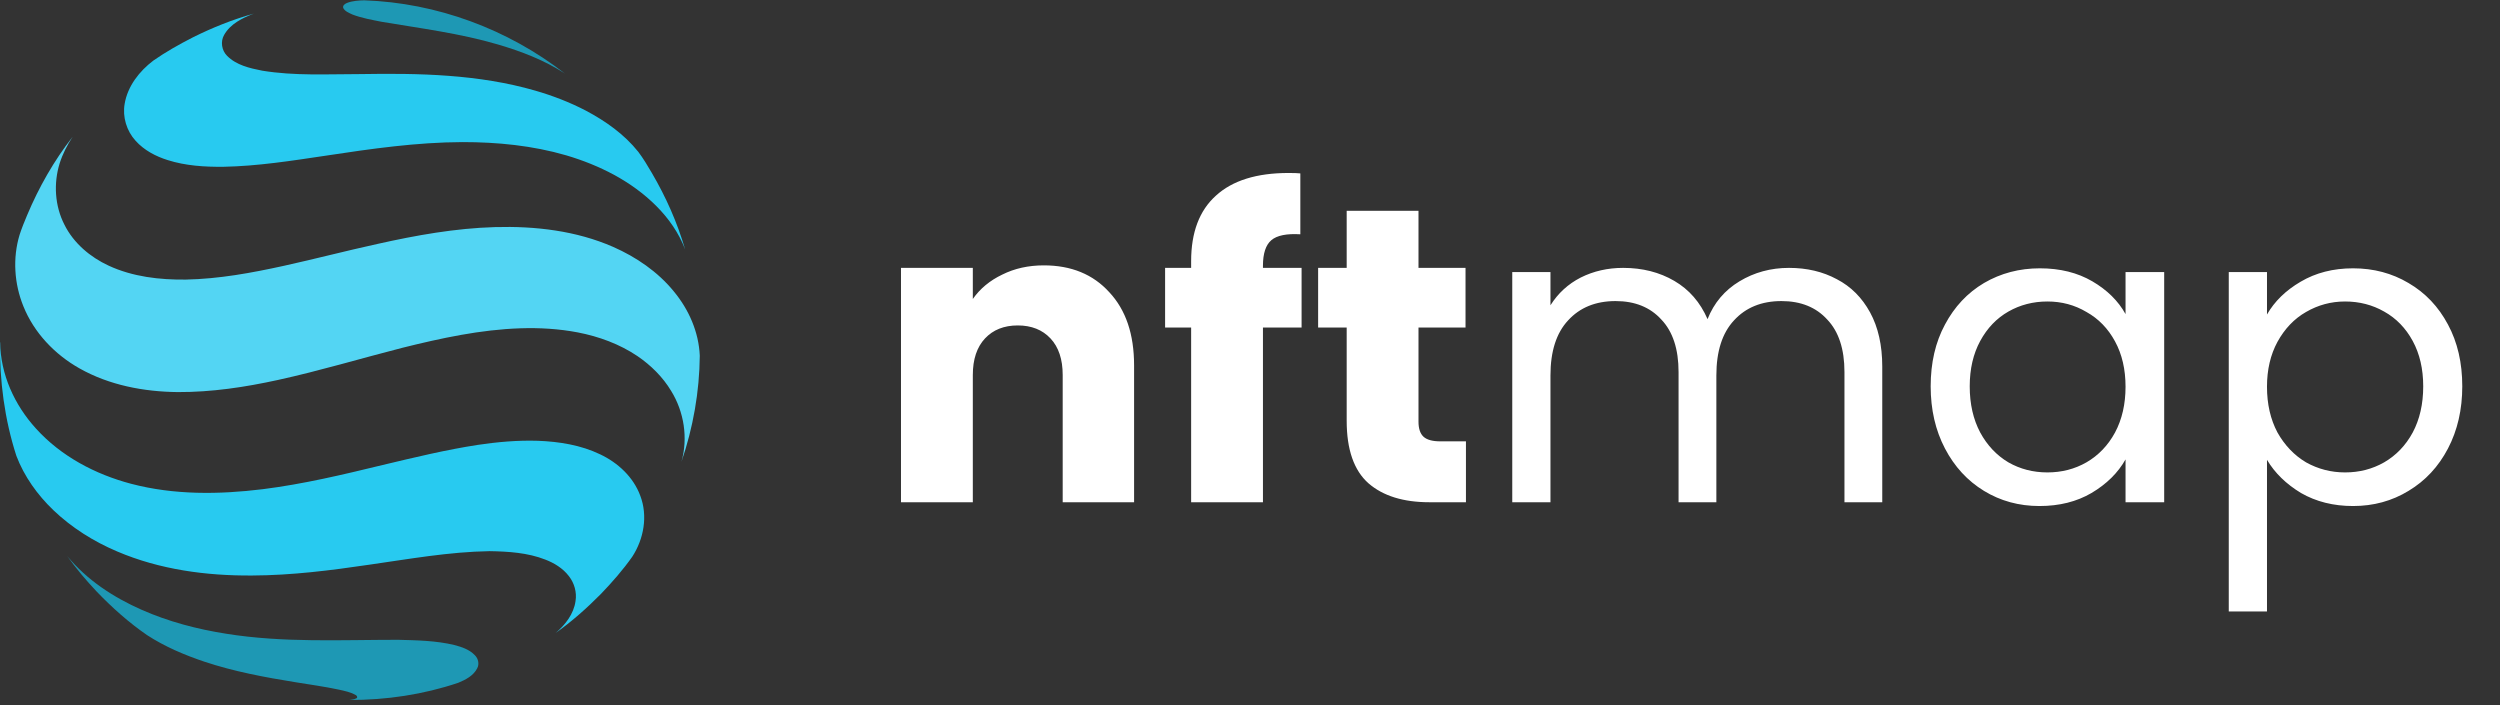
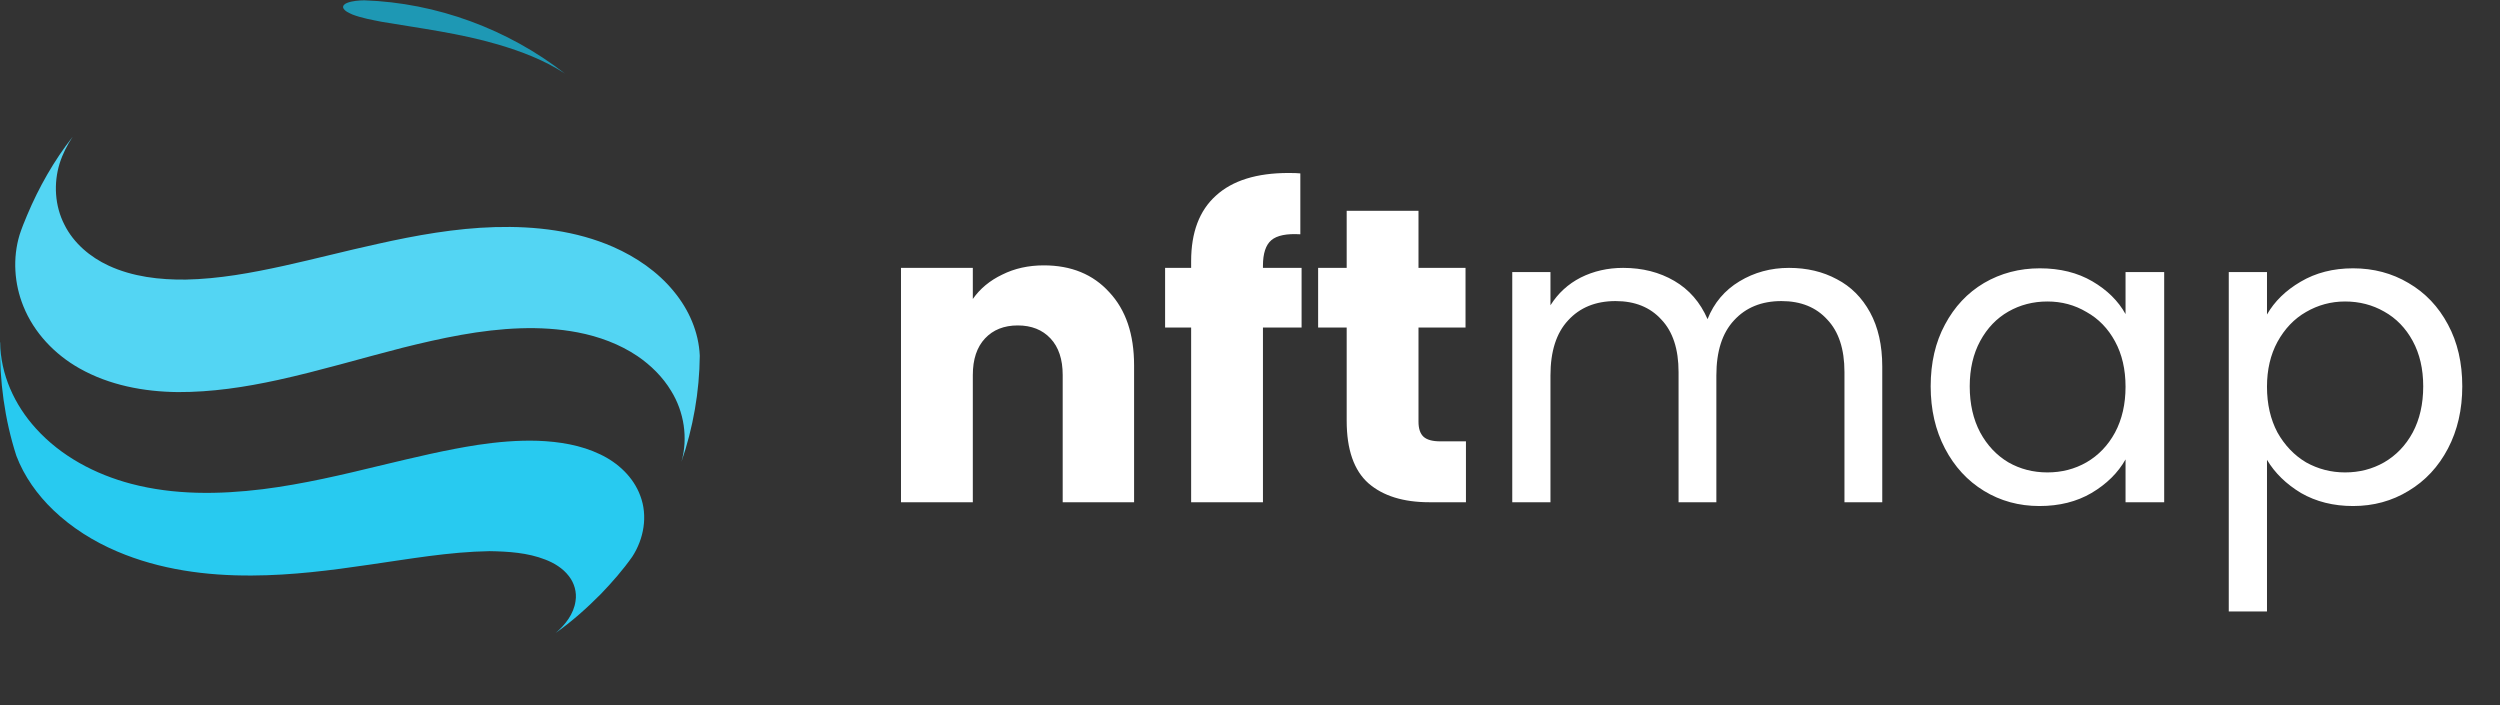
<svg xmlns="http://www.w3.org/2000/svg" width="156" height="44" viewBox="0 0 156 44" fill="none">
  <rect x="0" y="0" width="156" height="44" fill="#333333" stroke="none" />
  <g clip-path="url(#clip0_2738_1115)">
    <path d="M21.656 0.183C21.993 0.05 22.37 0.03 22.728 0.02C27.238 0.173 31.688 1.815 35.249 4.59C33.974 3.754 32.525 3.203 31.065 2.774C28.708 2.08 26.269 1.774 23.85 1.366C23.228 1.244 22.585 1.132 21.993 0.907C21.779 0.805 21.534 0.713 21.422 0.509C21.36 0.346 21.523 0.234 21.656 0.183Z" fill="#1E98B4" />
-     <path d="M12.024 2.337C13.248 1.725 14.524 1.215 15.84 0.848C15.126 1.123 14.371 1.49 13.983 2.184C13.748 2.592 13.83 3.143 14.167 3.48C14.738 4.062 15.575 4.255 16.351 4.408C18.381 4.745 20.453 4.623 22.504 4.623C26.148 4.561 29.862 4.633 33.393 5.653C34.485 5.969 35.547 6.378 36.547 6.898C37.781 7.551 38.955 8.377 39.833 9.479C40.139 9.887 40.404 10.326 40.659 10.765C41.547 12.275 42.261 13.877 42.751 15.56C42.364 14.54 41.721 13.621 40.945 12.846C39.404 11.306 37.404 10.306 35.332 9.693C33.23 9.081 31.036 8.867 28.862 8.867C25.994 8.877 23.157 9.285 20.331 9.714C18.208 10.03 16.085 10.367 13.932 10.408C12.769 10.418 11.585 10.346 10.462 9.989C9.717 9.755 8.993 9.377 8.462 8.785C7.901 8.173 7.635 7.296 7.778 6.48C7.962 5.378 8.697 4.439 9.574 3.776C10.35 3.235 11.187 2.766 12.024 2.337Z" fill="#28CAF0" />
    <path d="M1.693 13.426C2.427 11.681 3.366 10.029 4.53 8.539C4.193 9.049 3.907 9.61 3.723 10.192C3.336 11.437 3.417 12.845 4.019 14.018C4.591 15.171 5.632 16.048 6.785 16.579C8.285 17.273 9.969 17.466 11.602 17.446C13.663 17.405 15.704 17.028 17.704 16.589C19.654 16.16 21.593 15.65 23.552 15.222C25.971 14.681 28.41 14.242 30.89 14.171C33.39 14.1 35.951 14.395 38.258 15.405C39.697 16.038 41.044 16.956 42.044 18.181C42.983 19.313 43.605 20.721 43.666 22.201C43.646 24.445 43.248 26.7 42.523 28.812C42.942 27.332 42.687 25.7 41.88 24.394C41.36 23.527 40.615 22.792 39.778 22.221C38.656 21.466 37.37 20.997 36.053 20.742C34.87 20.517 33.665 20.446 32.471 20.486C29.981 20.568 27.532 21.099 25.113 21.701C22.521 22.364 19.95 23.139 17.337 23.711C15.286 24.16 13.194 24.476 11.091 24.466C8.979 24.445 6.816 24.037 4.958 22.986C3.417 22.119 2.121 20.762 1.458 19.109C0.886 17.701 0.784 16.099 1.223 14.65C1.356 14.242 1.519 13.834 1.693 13.426Z" fill="#53D5F3" />
    <path d="M6.68002e-05 21.363H0.01C0.031 23.363 0.908 25.271 2.235 26.73C3.796 28.464 5.939 29.597 8.185 30.189C10.858 30.893 13.665 30.862 16.4 30.525C18.92 30.209 21.4 29.617 23.88 29.015C25.85 28.546 27.819 28.067 29.82 27.76C31.054 27.577 32.309 27.465 33.565 27.505C34.891 27.556 36.249 27.771 37.453 28.352C38.555 28.872 39.525 29.77 39.953 30.933C40.433 32.188 40.178 33.627 39.453 34.739C38.871 35.566 38.198 36.331 37.494 37.065C36.626 37.943 35.687 38.779 34.677 39.494C35.279 38.983 35.8 38.31 35.912 37.514C36.004 36.963 35.84 36.382 35.493 35.943C35.116 35.453 34.575 35.127 34.014 34.913C32.912 34.484 31.718 34.413 30.554 34.392C28.023 34.433 25.533 34.882 23.033 35.239C20.614 35.596 18.186 35.902 15.736 35.912C12.879 35.933 9.97 35.545 7.317 34.413C5.848 33.79 4.48 32.933 3.327 31.831C2.337 30.882 1.51 29.73 1.021 28.444C0.286 26.169 -0.031 23.761 6.68002e-05 21.363Z" fill="#28CAF0" />
-     <path d="M4.195 34.699C5.42 36.189 7.073 37.27 8.828 38.046C10.512 38.791 12.298 39.26 14.115 39.545C17.666 40.117 21.268 39.923 24.84 39.923C26.014 39.954 27.208 39.974 28.351 40.249C28.81 40.372 29.29 40.525 29.627 40.882C29.841 41.086 29.922 41.433 29.78 41.698C29.545 42.168 29.055 42.413 28.596 42.606C26.412 43.341 24.095 43.688 21.789 43.678C21.942 43.657 22.116 43.647 22.258 43.565C22.33 43.504 22.258 43.392 22.197 43.371C21.881 43.188 21.513 43.116 21.156 43.035C20.248 42.841 19.329 42.718 18.411 42.566C16.503 42.259 14.594 41.902 12.757 41.29C11.512 40.872 10.288 40.352 9.186 39.637C8.043 38.852 6.992 37.913 6.032 36.913C5.369 36.209 4.746 35.475 4.195 34.699Z" fill="#1E98B4" />
  </g>
  <path d="M65.133 16.559C66.845 16.559 68.208 17.118 69.221 18.236C70.252 19.337 70.767 20.857 70.767 22.796V31.34H66.312V23.399C66.312 22.421 66.059 21.661 65.552 21.119C65.045 20.578 64.364 20.307 63.508 20.307C62.652 20.307 61.971 20.578 61.464 21.119C60.957 21.661 60.704 22.421 60.704 23.399V31.34H56.222V16.716H60.704V18.656C61.158 18.009 61.77 17.503 62.538 17.136C63.307 16.751 64.172 16.559 65.133 16.559ZM81.219 20.438H78.808V31.34H74.327V20.438H72.702V16.716H74.327V16.297C74.327 14.498 74.842 13.135 75.873 12.209C76.904 11.265 78.415 10.794 80.407 10.794C80.739 10.794 80.983 10.803 81.141 10.82V14.62C80.284 14.568 79.682 14.69 79.332 14.987C78.983 15.284 78.808 15.817 78.808 16.585V16.716H81.219V20.438ZM91.475 27.54V31.34H89.195C87.57 31.34 86.304 30.947 85.395 30.16C84.487 29.357 84.033 28.055 84.033 26.256V20.438H82.251V16.716H84.033V13.152H88.514V16.716H91.449V20.438H88.514V26.308C88.514 26.745 88.619 27.059 88.828 27.252C89.038 27.444 89.388 27.54 89.877 27.54H91.475ZM111.635 16.716C112.753 16.716 113.749 16.952 114.622 17.424C115.496 17.878 116.186 18.568 116.693 19.494C117.199 20.42 117.453 21.547 117.453 22.875V31.34H115.094V23.216C115.094 21.783 114.736 20.691 114.02 19.94C113.321 19.171 112.369 18.787 111.163 18.787C109.923 18.787 108.936 19.189 108.202 19.992C107.468 20.779 107.101 21.923 107.101 23.425V31.34H104.742V23.216C104.742 21.783 104.384 20.691 103.668 19.94C102.969 19.171 102.017 18.787 100.811 18.787C99.571 18.787 98.584 19.189 97.85 19.992C97.116 20.779 96.749 21.923 96.749 23.425V31.34H94.365V16.979H96.749V19.049C97.221 18.298 97.85 17.721 98.636 17.319C99.44 16.917 100.322 16.716 101.283 16.716C102.489 16.716 103.554 16.987 104.48 17.529C105.406 18.07 106.096 18.865 106.551 19.914C106.953 18.9 107.616 18.114 108.542 17.555C109.468 16.996 110.499 16.716 111.635 16.716ZM120.474 24.107C120.474 22.639 120.771 21.355 121.365 20.254C121.959 19.136 122.771 18.271 123.802 17.66C124.85 17.048 126.012 16.743 127.287 16.743C128.545 16.743 129.637 17.014 130.563 17.555C131.489 18.097 132.179 18.778 132.634 19.599V16.979H135.045V31.34H132.634V28.667C132.162 29.505 131.454 30.204 130.511 30.763C129.585 31.305 128.502 31.576 127.261 31.576C125.986 31.576 124.833 31.261 123.802 30.632C122.771 30.003 121.959 29.121 121.365 27.985C120.771 26.85 120.474 25.557 120.474 24.107ZM132.634 24.133C132.634 23.05 132.415 22.106 131.978 21.303C131.542 20.499 130.948 19.887 130.196 19.468C129.463 19.031 128.65 18.813 127.759 18.813C126.868 18.813 126.056 19.023 125.322 19.442C124.588 19.861 124.003 20.473 123.566 21.276C123.129 22.08 122.911 23.024 122.911 24.107C122.911 25.207 123.129 26.168 123.566 26.989C124.003 27.793 124.588 28.413 125.322 28.85C126.056 29.27 126.868 29.479 127.759 29.479C128.65 29.479 129.463 29.27 130.196 28.85C130.948 28.413 131.542 27.793 131.978 26.989C132.415 26.168 132.634 25.216 132.634 24.133ZM141.46 19.625C141.931 18.804 142.63 18.123 143.556 17.581C144.5 17.022 145.592 16.743 146.832 16.743C148.107 16.743 149.26 17.048 150.291 17.66C151.34 18.271 152.161 19.136 152.755 20.254C153.349 21.355 153.646 22.639 153.646 24.107C153.646 25.557 153.349 26.85 152.755 27.985C152.161 29.121 151.34 30.003 150.291 30.632C149.26 31.261 148.107 31.576 146.832 31.576C145.609 31.576 144.526 31.305 143.582 30.763C142.656 30.204 141.949 29.514 141.46 28.693V38.154H139.075V16.979H141.46V19.625ZM151.209 24.107C151.209 23.024 150.99 22.08 150.553 21.276C150.117 20.473 149.523 19.861 148.771 19.442C148.037 19.023 147.225 18.813 146.334 18.813C145.46 18.813 144.648 19.031 143.897 19.468C143.163 19.887 142.569 20.508 142.115 21.329C141.678 22.133 141.46 23.067 141.46 24.133C141.46 25.216 141.678 26.168 142.115 26.989C142.569 27.793 143.163 28.413 143.897 28.85C144.648 29.27 145.46 29.479 146.334 29.479C147.225 29.479 148.037 29.27 148.771 28.85C149.523 28.413 150.117 27.793 150.553 26.989C150.99 26.168 151.209 25.207 151.209 24.107Z" fill="white" />
  <defs>
    <clipPath id="clip0_2738_1115">
      <rect width="43.678" height="43.678" fill="white" />
    </clipPath>
  </defs>
</svg>